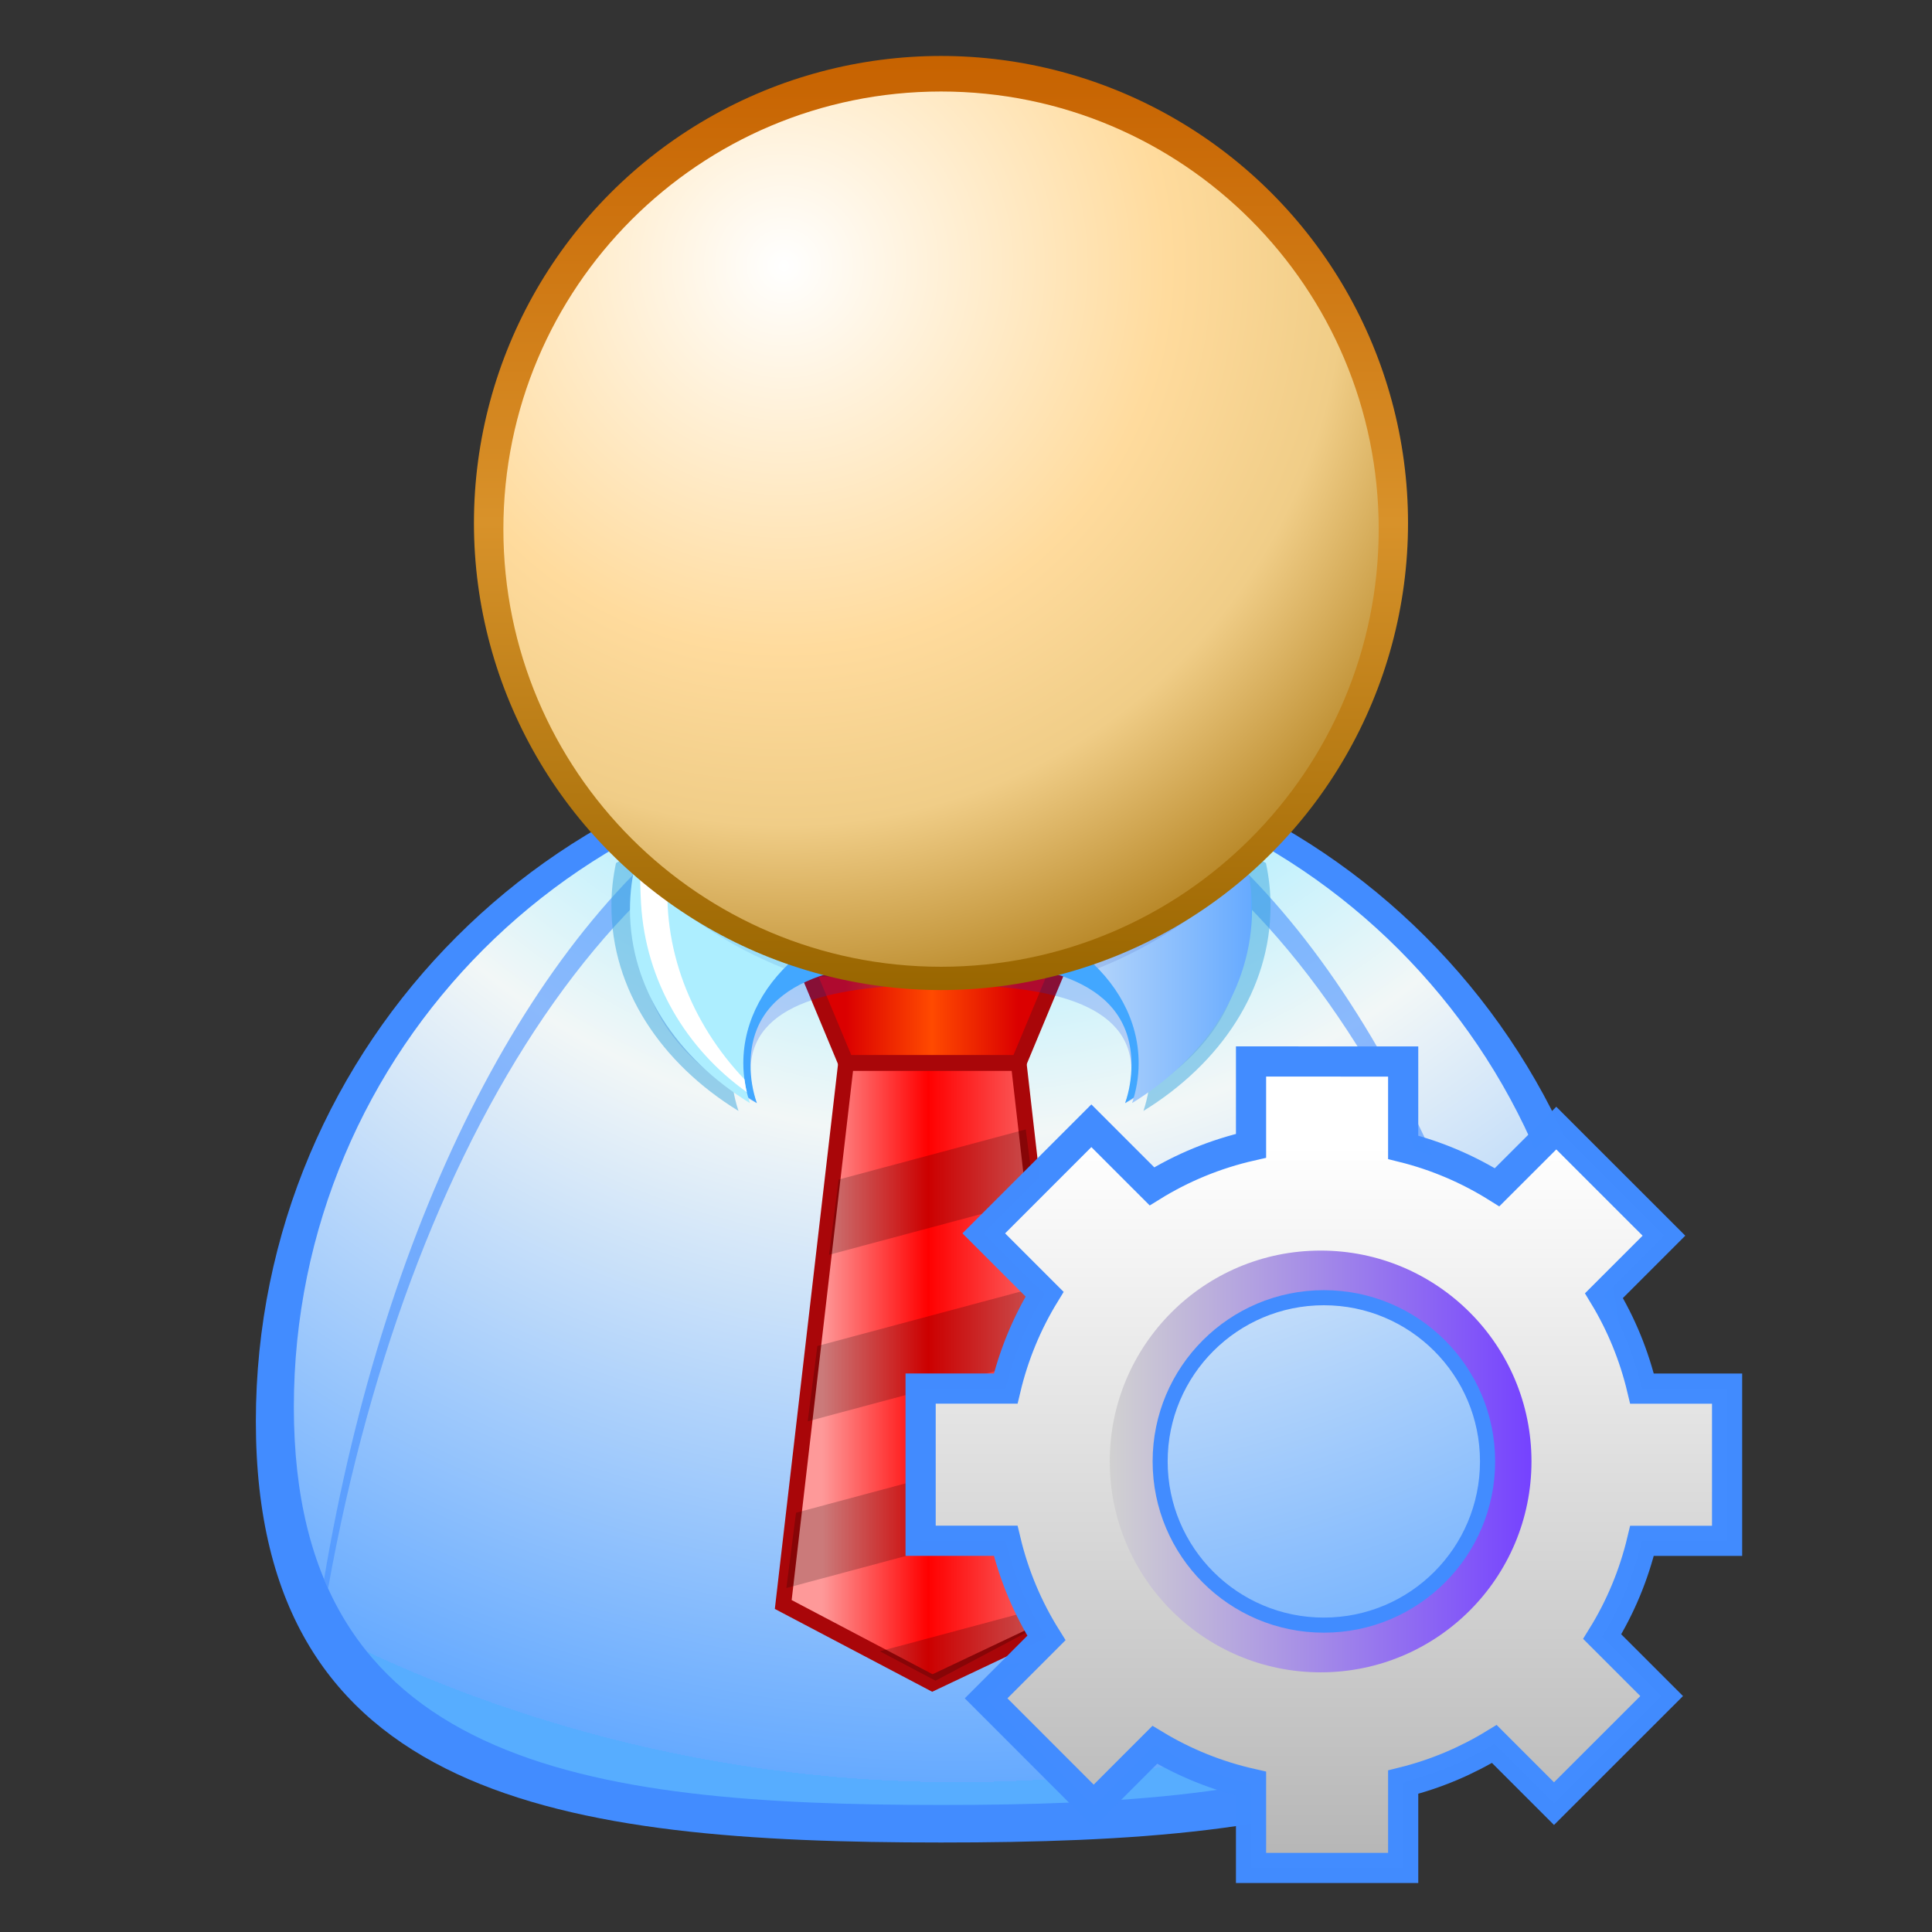
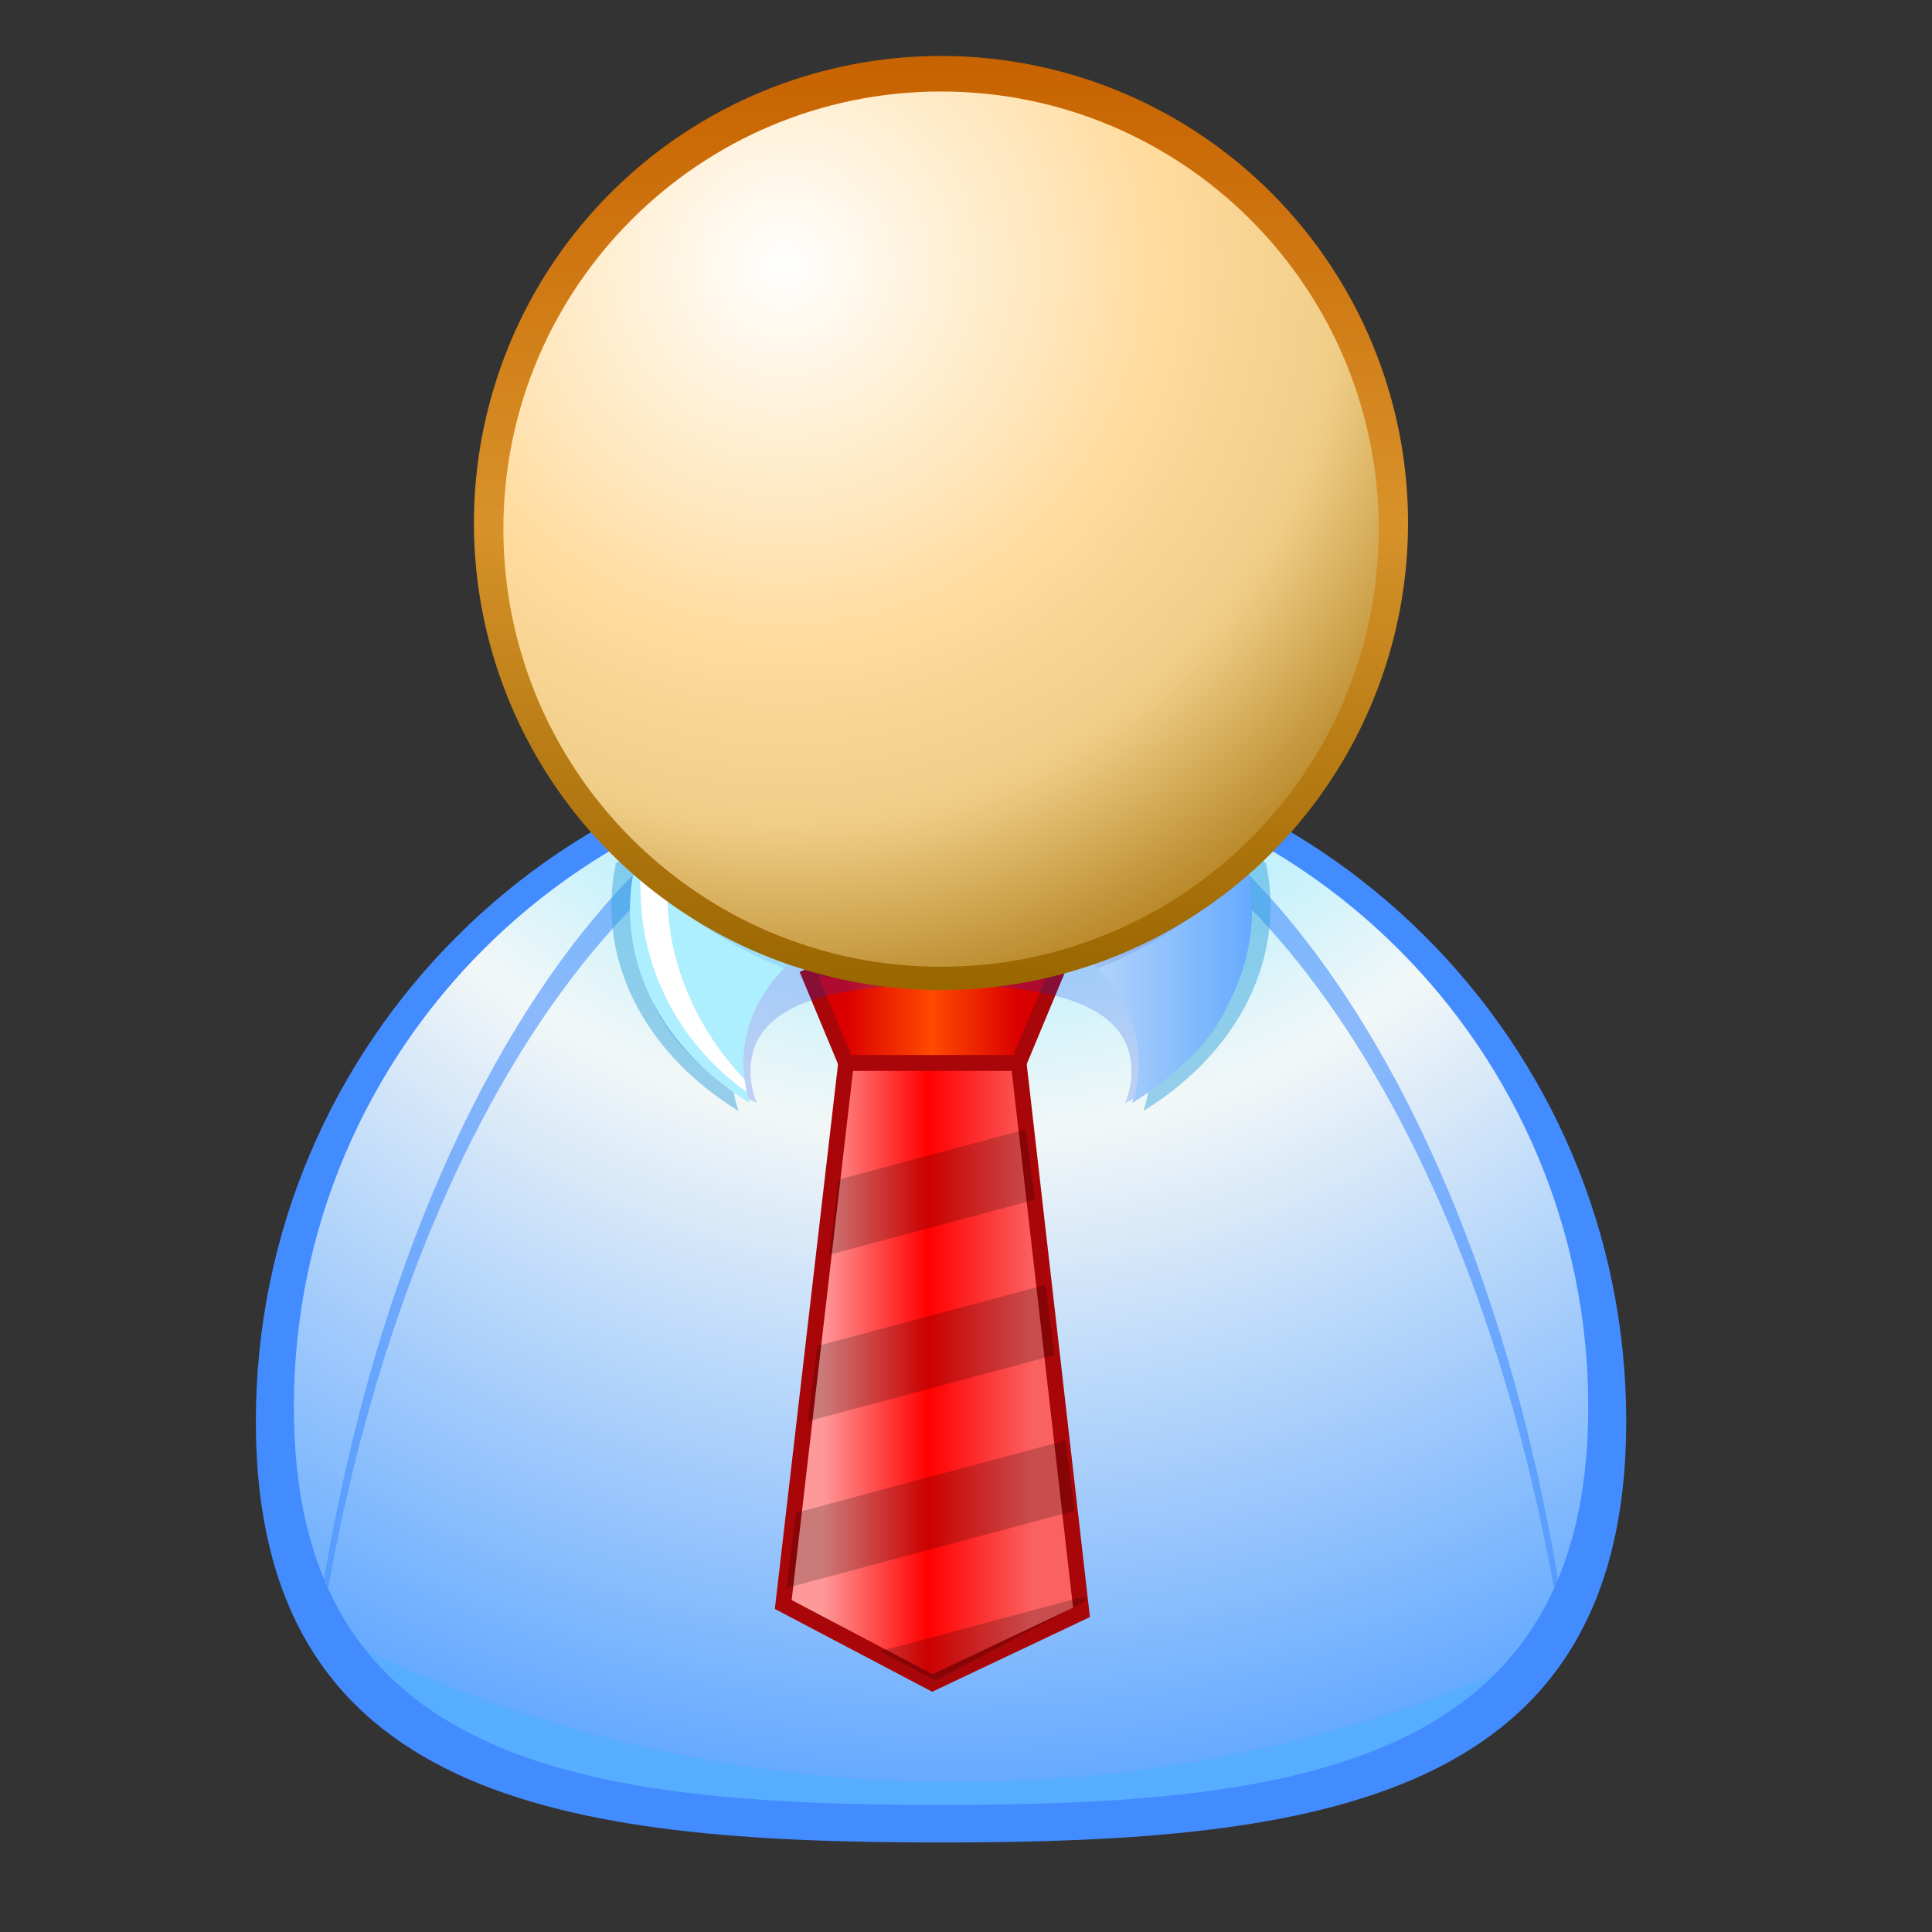
<svg xmlns="http://www.w3.org/2000/svg" xmlns:ns1="http://www.inkscape.org/namespaces/inkscape" xmlns:ns2="http://sodipodi.sourceforge.net/DTD/sodipodi-0.dtd" xmlns:ns4="http://ns.adobe.com/AdobeSVGViewerExtensions/3.0/" xmlns:xlink="http://www.w3.org/1999/xlink" width="128" height="128" viewBox="0 0 33.867 33.867" version="1.1" id="svg1962" ns1:version="0.92.3 (2405546, 2018-03-11)" ns2:docname="identifier_admin.svg">
  <rect x="0" y="0" width="33.867" height="33.867" fill="#333333" stroke="none" />
  <defs id="defs1956">
    <linearGradient ns1:collect="always" id="linearGradient56889">
      <stop style="stop-color:#d1d1d1;stop-opacity:1;" offset="0" id="stop56885" />
      <stop style="stop-color:#7542ff;stop-opacity:1" offset="1" id="stop56887" />
    </linearGradient>
    <radialGradient cx="87.392" cy="90.319" r="89.119" fx="87.392" fy="90.319" id="radialGradient6338" xlink:href="#XMLID_36_" gradientUnits="userSpaceOnUse" gradientTransform="matrix(0.275,0,0,0.275,-7.26,245.027)" />
    <radialGradient cx="87.392" cy="90.319" r="89.119" fx="87.392" fy="90.319" id="XMLID_36_" gradientUnits="userSpaceOnUse" gradientTransform="translate(-4.882813e-4,9.765625e-4)">
      <stop id="stop93" style="stop-color:#adeeff;stop-opacity:1" offset="0.348" />
      <stop id="stop95" style="stop-color:#f2f7f7;stop-opacity:1" offset="0.539" />
      <stop id="stop97" style="stop-color:#66aaff;stop-opacity:1" offset="1" />
      <ns4:midPointStop style="stop-color:#428AFF" offset="0.348" />
      <ns4:midPointStop style="stop-color:#428AFF" offset="0.5" />
      <ns4:midPointStop style="stop-color:#FFFFFF" offset="0.539" />
      <ns4:midPointStop style="stop-color:#FFFFFF" offset="0.5" />
      <ns4:midPointStop style="stop-color:#57ADFF" offset="1" />
    </radialGradient>
    <linearGradient x1="40.5" y1="63" x2="51.5" y2="63" id="linearGradient6340" xlink:href="#linearGradient3279" gradientUnits="userSpaceOnUse" gradientTransform="matrix(0.275,0,0,0.275,3.688,263.609)" />
    <linearGradient id="linearGradient3279">
      <stop id="stop3281" style="stop-color:#db0000;stop-opacity:1" offset="0" />
      <stop id="stop3287" style="stop-color:#ff4a00;stop-opacity:1" offset="0.5" />
      <stop id="stop3283" style="stop-color:#db0000;stop-opacity:1" offset="1" />
    </linearGradient>
    <linearGradient x1="39" y1="85" x2="52.5" y2="85" id="linearGradient6344" xlink:href="#linearGradient3313" gradientUnits="userSpaceOnUse" gradientTransform="matrix(0.275,0,0,0.275,3.688,263.609)" spreadMethod="pad" />
    <linearGradient id="linearGradient3313">
      <stop id="stop3315" style="stop-color:#fe9999;stop-opacity:1" offset="0" />
      <stop id="stop3321" style="stop-color:#ff0000;stop-opacity:1" offset="0.5" />
      <stop id="stop3317" style="stop-color:#fa6262;stop-opacity:1" offset="1" />
    </linearGradient>
    <linearGradient x1="66.527" y1="122.115" x2="106.162" y2="122.115" id="linearGradient6348" xlink:href="#XMLID_36_" gradientUnits="userSpaceOnUse" gradientTransform="matrix(0.275,0,0,0.275,-7.26,245.027)" />
    <linearGradient x1="66.527" y1="122.115" x2="106.162" y2="122.115" id="XMLID_39_" gradientUnits="userSpaceOnUse" gradientTransform="translate(-4.882813e-4,9.765625e-4)">
      <stop id="stop126" style="stop-color:#f6dcff;stop-opacity:1" offset="0" />
      <stop id="stop128" style="stop-color:#cb94ff;stop-opacity:1" offset="1" />
      <ns4:midPointStop style="stop-color:#DCF0FF" offset="0" />
      <ns4:midPointStop style="stop-color:#DCF0FF" offset="0.5" />
      <ns4:midPointStop style="stop-color:#94CAFF" offset="1" />
    </linearGradient>
    <linearGradient x1="66.808" y1="117.826" x2="105.88" y2="117.826" id="linearGradient6350" xlink:href="#XMLID_40_" gradientUnits="userSpaceOnUse" gradientTransform="matrix(0.275,0,0,0.275,-7.26,245.027)" />
    <linearGradient x1="66.808" y1="117.826" x2="105.88" y2="117.826" id="XMLID_40_" gradientUnits="userSpaceOnUse" gradientTransform="translate(-4.882813e-4,9.765625e-4)">
      <stop id="stop135" style="stop-color:#0053bd;stop-opacity:1" offset="0" />
      <stop id="stop137" style="stop-color:#00008d;stop-opacity:1" offset="1" />
      <ns4:midPointStop style="stop-color:#0053BD" offset="0" />
      <ns4:midPointStop style="stop-color:#0053BD" offset="0.5" />
      <ns4:midPointStop style="stop-color:#00008D" offset="1" />
    </linearGradient>
    <linearGradient x1="86.343" y1="69.373" x2="86.343" y2="128.885" id="linearGradient6352" xlink:href="#XMLID_41_" gradientUnits="userSpaceOnUse" gradientTransform="matrix(0.275,0,0,0.275,-7.26,245.027)" />
    <linearGradient x1="86.343" y1="69.373" x2="86.343" y2="128.885" id="XMLID_41_" gradientUnits="userSpaceOnUse" gradientTransform="translate(-4.882813e-4,9.765625e-4)">
      <stop id="stop142" style="stop-color:#c76200;stop-opacity:1" offset="0" />
      <stop id="stop144" style="stop-color:#d8922a;stop-opacity:1" offset="0.5" />
      <stop id="stop146" style="stop-color:#996600;stop-opacity:1" offset="1" />
      <ns4:midPointStop style="stop-color:#C76200" offset="0" />
      <ns4:midPointStop style="stop-color:#C76200" offset="0.5" />
      <ns4:midPointStop style="stop-color:#D8922A" offset="0.5" />
      <ns4:midPointStop style="stop-color:#D8922A" offset="0.5" />
      <ns4:midPointStop style="stop-color:#996600" offset="1" />
    </linearGradient>
    <radialGradient cx="76.373" cy="82.791" r="47.319" fx="76.373" fy="82.791" id="radialGradient6354" xlink:href="#XMLID_42_" gradientUnits="userSpaceOnUse" gradientTransform="matrix(0.275,0,0,0.275,-7.26,245.027)" />
    <radialGradient cx="76.373" cy="82.791" r="47.319" fx="76.373" fy="82.791" id="XMLID_42_" gradientUnits="userSpaceOnUse" gradientTransform="translate(-4.882813e-4,9.765625e-4)">
      <stop id="stop151" style="stop-color:#ffffff;stop-opacity:1" offset="0" />
      <stop id="stop153" style="stop-color:#ffdb9d;stop-opacity:1" offset="0.517" />
      <stop id="stop155" style="stop-color:#f0cd87;stop-opacity:1" offset="0.753" />
      <stop id="stop157" style="stop-color:#ba8a2b;stop-opacity:1" offset="1" />
      <ns4:midPointStop style="stop-color:#FFFFFF" offset="0" />
      <ns4:midPointStop style="stop-color:#FFFFFF" offset="0.5" />
      <ns4:midPointStop style="stop-color:#FFDB9D" offset="0.517" />
      <ns4:midPointStop style="stop-color:#FFDB9D" offset="0.5" />
      <ns4:midPointStop style="stop-color:#F0CD87" offset="0.753" />
      <ns4:midPointStop style="stop-color:#F0CD87" offset="0.5" />
      <ns4:midPointStop style="stop-color:#BA8A2B" offset="1" />
    </radialGradient>
    <linearGradient y2="31.043" y1="77.093" x2="36.45" x1="36.45" id="def1" gradientTransform="matrix(0.275,0,0,0.275,11.912,274.685)" gradientUnits="userSpaceOnUse">
      <stop id="stop56639" stop-color="#8BC6FF" offset="0" style="stop-color:#b5b5b5;stop-opacity:1" />
      <stop id="stop56641" stop-color="#008BFF" offset="1" style="stop-color:#ffffff;stop-opacity:1" />
    </linearGradient>
    <linearGradient ns1:collect="always" xlink:href="#linearGradient56889" id="linearGradient56891" x1="-16.959" y1="289.158" x2="-9.566" y2="289.158" gradientUnits="userSpaceOnUse" gradientTransform="translate(36.412,-0.406)" />
  </defs>
  <ns2:namedview id="base" pagecolor="#ffffff" bordercolor="#666666" borderopacity="1.0" ns1:pageopacity="0.0" ns1:pageshadow="2" ns1:zoom="2.8384074" ns1:cx="85.810711" ns1:cy="22.863871" ns1:document-units="mm" ns1:current-layer="layer1" showgrid="false" units="px" ns1:window-width="1366" ns1:window-height="713" ns1:window-x="0" ns1:window-y="27" ns1:window-maximized="1" />
  <g ns1:label="Capa 1" ns1:groupmode="layer" id="layer1" transform="translate(0,-263.133)">
    <rect y="263.133" x="1.4575195e-07" height="33.867" width="33.867" id="rect6075" style="opacity:1;fill:#1a1a1a;fill-opacity:0;stroke:none;stroke-width:0.397;stroke-linecap:round;stroke-linejoin:round;stroke-miterlimit:4;stroke-dasharray:none;stroke-dashoffset:0;stroke-opacity:1" ns1:export-filename="/var/www/chamilo/main/img/icons/32/add-user.png" ns1:export-xdpi="22.5" ns1:export-ydpi="22.5" />
    <path d="m 4.485,288.048 c 0,6.632 5.377,7.383 12.01,7.383 6.633,0 12.012,-0.752 12.012,-7.383 0,-6.634 -5.378,-12.011 -12.012,-12.011 -6.633,5.5e-4 -12.01,5.376 -12.01,12.011 z" id="path90" style="fill:#428cff;fill-opacity:1;stroke-width:0.275" ns1:connector-curvature="0" />
    <path d="m 5.151,287.798 c 0,6.265 5.08,6.975 11.345,6.975 6.265,0 11.345,-0.71 11.345,-6.975 0,-6.266 -5.08,-11.345 -11.345,-11.345 -6.265,-2.8e-4 -11.345,5.079 -11.345,11.345 z" id="path99" style="fill:url(#radialGradient6338);stroke-width:0.275" ns1:connector-curvature="0" />
    <path d="m 14.143,280.116 c 0,0 0.688,1.651 0.688,1.651 0,0 3.026,0 3.026,0 0,0 0.688,-1.651 0.688,-1.651 0,0 -4.402,0 -4.402,0 z" id="path3239" style="fill:url(#linearGradient6340);fill-opacity:1;fill-rule:evenodd;stroke:#a90609;stroke-width:0.275px;stroke-linecap:butt;stroke-linejoin:miter;stroke-opacity:1" ns1:connector-curvature="0" />
    <path d="m 5.751,290.977 c 1.487,-8.276 5.585,-14.278 10.445,-14.516 -1.203,0.031 -2.36,0.25 -3.442,0.626 -3.357,2.212 -5.995,7.315 -7.073,13.727 0.023,0.053 0.046,0.108 0.07,0.163 m 21.559,-0.163 c -1.078,-6.412 -3.716,-11.515 -7.073,-13.727 -1.082,-0.377 -2.239,-0.595 -3.441,-0.626 4.859,0.238 8.957,6.241 10.445,14.515 0.023,-0.055 0.046,-0.109 0.069,-0.163 z" id="path106" style="fill:#428cff;fill-opacity:0.584;stroke-width:0.275" ns1:connector-curvature="0" />
    <path d="m 14.831,281.767 c 0,0 -1.101,9.492 -1.101,9.492 0,0 2.614,1.376 2.614,1.376 0,0 2.614,-1.238 2.614,-1.238 0,0 -1.101,-9.629 -1.101,-9.629 0,0 -3.026,0 -3.026,0 z" id="path3241" style="fill:url(#linearGradient6344);fill-opacity:1;fill-rule:evenodd;stroke:#a90609;stroke-width:0.275px;stroke-linecap:butt;stroke-linejoin:miter;stroke-opacity:1" ns1:connector-curvature="0" />
    <path d="m 16.398,292.595 c 0.39,-0.206 2.142,-1.135 2.639,-1.399 -0.002,-0.02 -0.006,-0.051 -0.011,-0.083 l -3.603,0.966 c 0.432,0.229 0.815,0.431 0.975,0.515 m -2.444,-2.942 c -0.074,0.579 -0.134,1.045 -0.169,1.318 l 5.051,-1.354 c -0.049,-0.371 -0.102,-0.787 -0.158,-1.232 l -4.724,1.267 m 0.747,-5.84 c -0.051,0.406 -0.109,0.852 -0.168,1.318 l 3.606,-0.966 c -0.059,-0.461 -0.113,-0.88 -0.158,-1.232 l -3.28,0.879 m -0.373,2.918 c -0.057,0.448 -0.115,0.894 -0.169,1.32 l 4.328,-1.16 c -0.052,-0.41 -0.106,-0.826 -0.158,-1.232 z" id="path167" style="opacity:0.2;stroke-width:0.275" ns1:connector-curvature="0" />
    <path d="m 16.495,276.314 c -2.902,0 -5.255,1.542 -5.255,3.441 0,1.103 0.794,2.084 2.027,2.715 -0.073,-0.179 -0.111,-0.366 -0.111,-0.559 -2.76e-4,-1.208 1.495,-1.517 3.339,-1.517 1.844,2.7e-4 3.339,0.309 3.339,1.517 2.75e-4,0.193 -0.038,0.381 -0.111,0.559 1.233,-0.631 2.027,-1.611 2.027,-2.714 0,-1.901 -2.353,-3.442 -5.255,-3.442 z" id="path112" style="opacity:0.2;fill:#0035ed;stroke-width:0.275" ns1:connector-curvature="0" />
-     <path d="m 16.495,275.058 c -2.902,0 -5.255,1.855 -5.255,4.143 0,1.329 0.794,2.511 2.027,3.269 -0.073,-0.215 -0.111,-0.44 -0.111,-0.673 0,-1.454 1.495,-1.827 3.339,-1.827 1.844,-2.8e-4 3.339,0.373 3.339,1.827 0,0.233 -0.038,0.458 -0.111,0.673 1.233,-0.759 2.027,-1.94 2.027,-3.269 0,-2.288 -2.354,-4.143 -5.255,-4.143 z" id="path119" style="fill:#42a7ff;fill-opacity:1;stroke-width:0.275" ns1:connector-curvature="0" />
    <path d="m 20.165,281.867 c 0,0.255 -0.042,0.503 -0.121,0.74 1.355,-0.834 2.228,-2.132 2.228,-3.592 0,-0.257 -0.028,-0.508 -0.081,-0.753 -1.665,-1 -3.613,-1.576 -5.697,-1.576 -2.083,0 -4.031,0.576 -5.696,1.576 -0.052,0.245 -0.081,0.497 -0.08,0.754 0,1.46 0.873,2.758 2.228,3.592 -0.08,-0.236 -0.121,-0.485 -0.121,-0.74 2.75e-4,-1.599 1.643,-2.894 3.669,-2.894 2.027,2.8e-4 3.67,1.295 3.67,2.894 z" id="path123" style="opacity:0.5;fill:#3aa7de;fill-opacity:1;stroke-width:0.275" ns1:connector-curvature="0" />
    <path d="m 16.495,274.779 c -3.011,0 -5.452,1.925 -5.452,4.299 0,1.379 0.824,2.604 2.102,3.391 -0.073,-0.224 -0.115,-0.457 -0.115,-0.699 -2.76e-4,-1.508 1.552,-2.733 3.465,-2.733 1.914,0 3.465,1.224 3.465,2.733 0,0.242 -0.04,0.475 -0.115,0.699 1.279,-0.787 2.102,-2.012 2.102,-3.391 0,-2.374 -2.441,-4.299 -5.452,-4.299 z" id="path130" style="fill:url(#linearGradient6348);stroke-width:0.275;fill-opacity:1.0" ns1:connector-curvature="0" />
    <path d="m 13.092,282.279 c -0.019,-0.073 -0.031,-0.149 -0.041,-0.225 -0.935,-0.981 -1.466,-2.312 -1.332,-3.675 0.067,-0.678 0.047,-1.121 -0.012,-1.357 -0.199,0.287 -0.357,0.596 -0.469,0.918 -0.02,0.291 -0.023,0.636 -0.001,1.026 0.078,1.371 0.796,2.559 1.856,3.313 z" id="path132" style="fill:#ffffff;stroke-width:0.275" ns1:connector-curvature="0" />
    <path d="m 16.495,274.779 c -2.7,0 -4.94,1.548 -5.375,3.579 0.744,0.757 1.635,1.356 2.626,1.751 0.633,-0.652 1.629,-1.072 2.749,-1.072 1.121,2.8e-4 2.117,0.42 2.75,1.072 0.99,-0.395 1.88,-0.995 2.625,-1.752 -0.434,-2.03 -2.674,-3.579 -5.375,-3.579 z" id="path139" style="opacity:0.1;fill:url(#linearGradient6350);stroke-width:0.275" ns1:connector-curvature="0" />
    <circle cx="16.495" cy="272.301" r="8.187" id="circle148" style="fill:url(#linearGradient6352);stroke-width:0.275" />
    <path d="m 8.824,272.408 c 0,4.238 3.435,7.672 7.672,7.672 4.237,-2.7e-4 7.672,-3.434 7.672,-7.672 0,-4.236 -3.435,-7.671 -7.672,-7.671 -4.237,0 -7.672,3.436 -7.672,7.671 z" id="path159" style="fill:url(#radialGradient6354);stroke-width:0.275" ns1:connector-curvature="0" />
-     <path style="fill:url(#def1);stroke:#428cff;stroke-width:0.529;stroke-miterlimit:4;stroke-dasharray:none;stroke-opacity:0.996" d="m 21.93,281.74 v 1.478 c -0.624,0.142 -1.209,0.384 -1.737,0.711 l -1.062,-1.062 -1.886,1.886 1.066,1.066 c -0.309,0.505 -0.541,1.063 -0.682,1.655 h -1.491 v 2.668 h 1.491 c 0.146,0.612 0.389,1.185 0.714,1.704 l -1.057,1.058 1.886,1.887 1.071,-1.072 c 0.515,0.311 1.083,0.543 1.687,0.68 v 1.478 h 2.667 v -1.504 c 0.571,-0.142 1.109,-0.37 1.598,-0.669 l 1.046,1.046 1.887,-1.886 -1.042,-1.042 c 0.317,-0.512 0.554,-1.077 0.698,-1.679 h 1.491 v -2.668 h -1.491 c -0.139,-0.583 -0.365,-1.132 -0.667,-1.63 l 1.051,-1.051 -1.887,-1.886 -1.038,1.037 c -0.502,-0.314 -1.056,-0.553 -1.646,-0.7 v -1.504 z m 1.276,4.009 c 1.658,0 3.002,1.344 3.002,3.002 0,1.658 -1.344,3.002 -3.002,3.002 -1.658,0 -3.002,-1.344 -3.002,-3.002 0,-1.658 1.344,-3.002 3.002,-3.002 z" id="path56731" ns1:connector-curvature="0" />
-     <path style="fill:url(#linearGradient56891);fill-opacity:1;stroke:none;stroke-width:0.275;stroke-miterlimit:4;stroke-dasharray:none;stroke-opacity:1" ns1:connector-curvature="0" d="m 19.453,288.751 c 0,2.042 1.655,3.697 3.697,3.697 v 0 c 2.041,0 3.696,-1.655 3.696,-3.697 v 0 c 0,-2.041 -1.655,-3.696 -3.696,-3.696 v 0 c -2.041,0 -3.697,1.655 -3.697,3.696 z m 0.752,0 c 0,-1.658 1.344,-3.002 3.002,-3.002 v 0 c 1.658,0 3.002,1.344 3.002,3.002 v 0 c 0,1.658 -1.344,3.002 -3.002,3.002 v 0 c -1.658,0 -3.002,-1.344 -3.002,-3.002 z" id="path56749" />
  </g>
</svg>